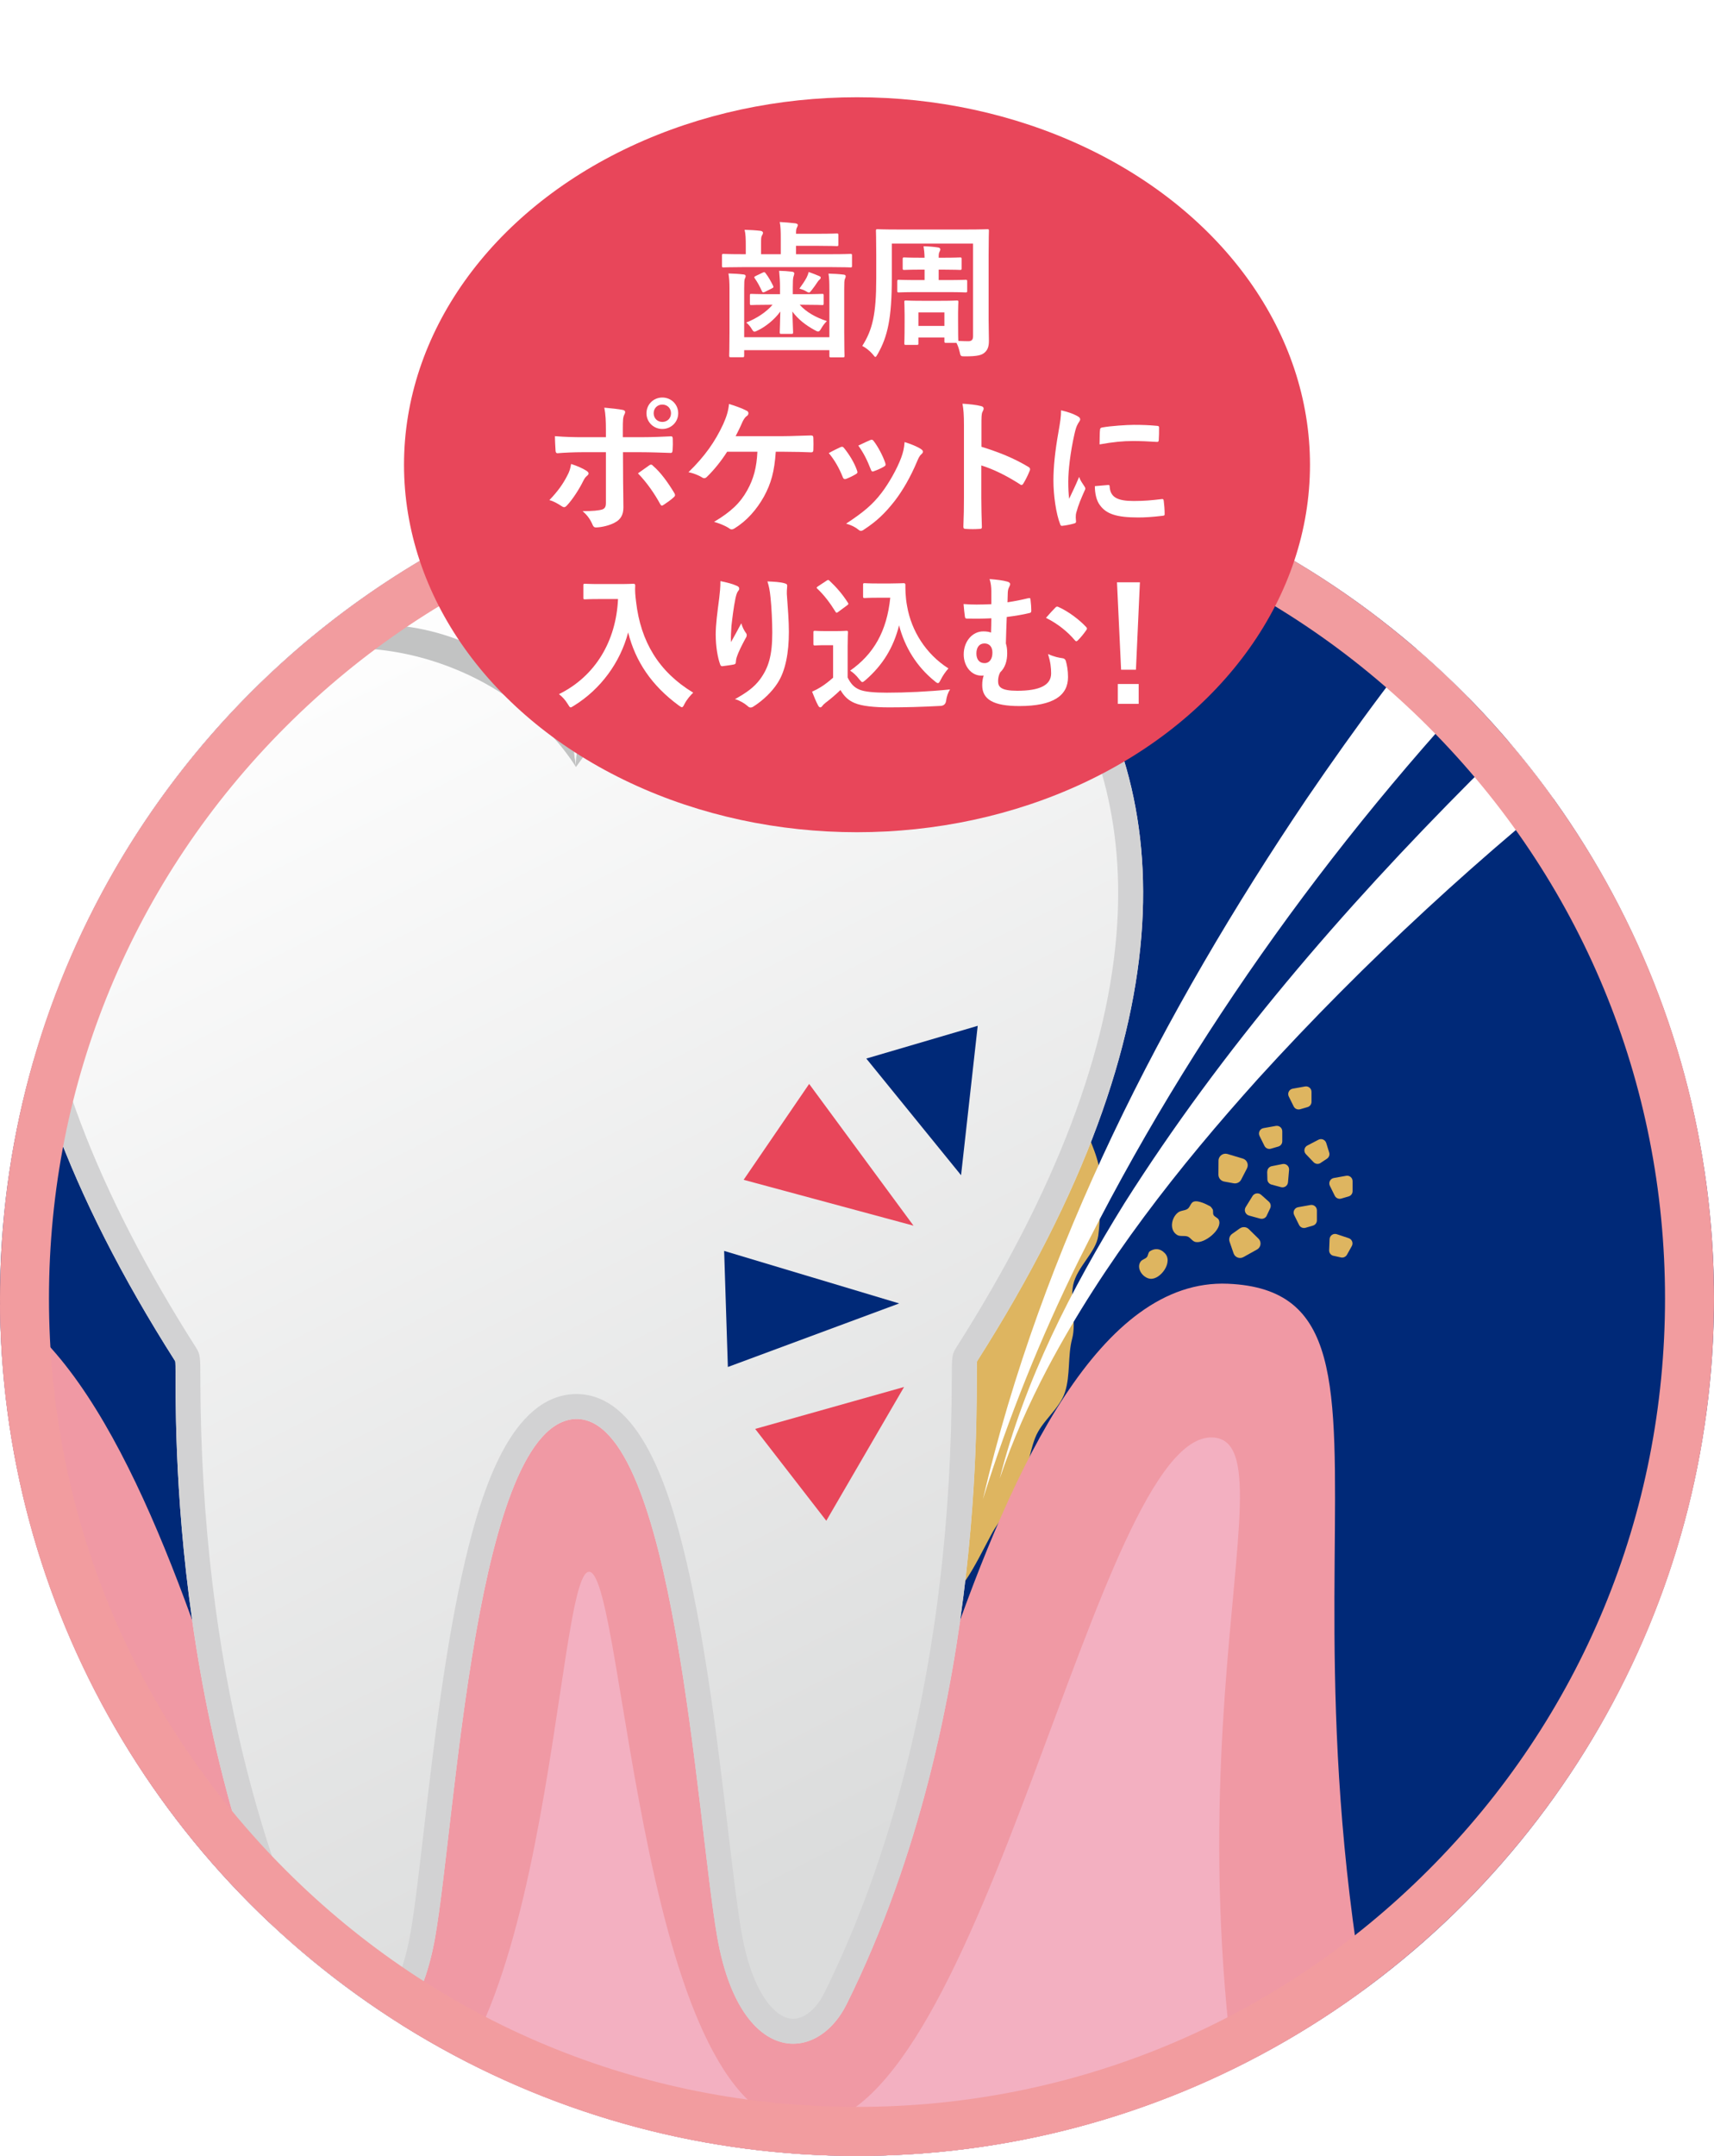
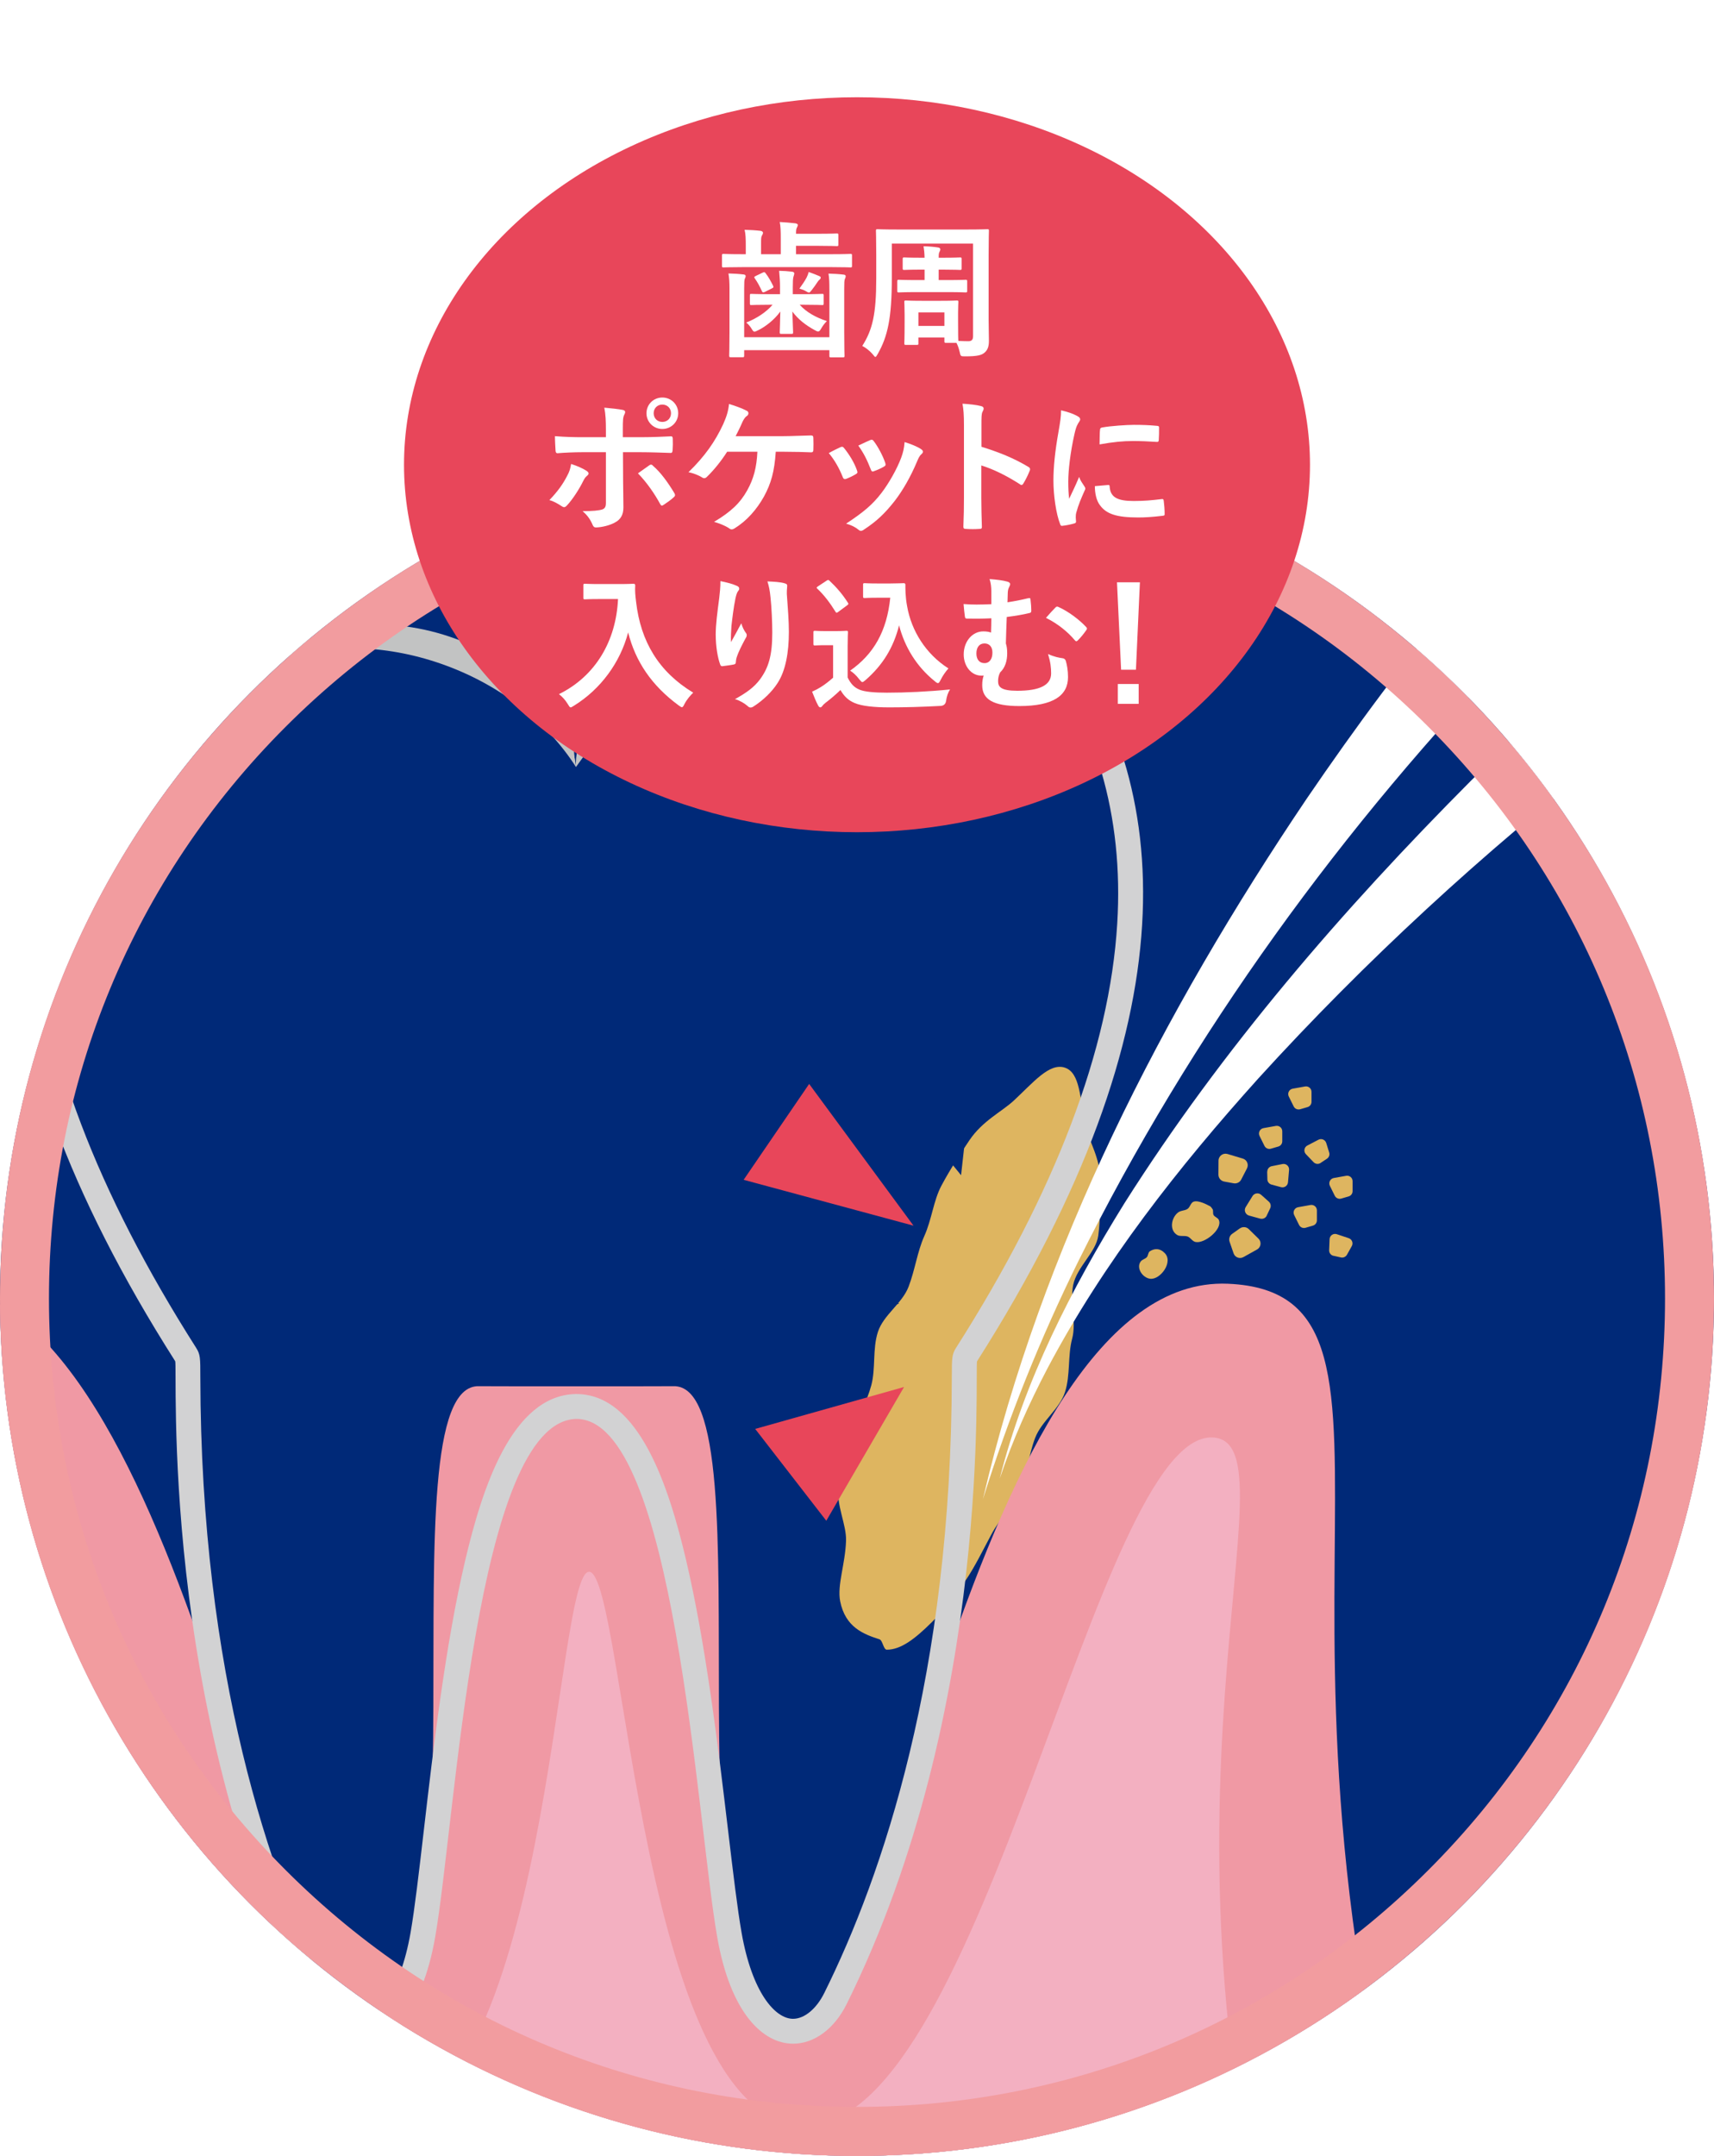
<svg xmlns="http://www.w3.org/2000/svg" id="_レイヤー_2" data-name="レイヤー 2" viewBox="0 0 350 440">
  <defs>
    <style>
      .cls-1 {
        fill: #deb560;
      }

      .cls-2 {
        fill: #f099a4;
      }

      .cls-3 {
        fill: url(#_名称未設定グラデーション_6);
      }

      .cls-4 {
        fill: #fff;
      }

      .cls-5 {
        fill: none;
      }

      .cls-6 {
        fill: #002978;
      }

      .cls-7 {
        filter: url(#outer-glow-1);
      }

      .cls-8 {
        fill: #f29c9f;
      }

      .cls-9 {
        fill: #e8465a;
      }

      .cls-10 {
        fill: #c2c3c3;
      }

      .cls-11 {
        fill: #f3b0c1;
      }

      .cls-12 {
        fill: #d2d2d3;
      }

      .cls-13 {
        clip-path: url(#clippath);
      }
    </style>
    <clipPath id="clippath">
      <circle class="cls-5" cx="175" cy="265" r="175" />
    </clipPath>
    <linearGradient id="_名称未設定グラデーション_6" data-name="名称未設定グラデーション 6" x1="65.97" y1="123.64" x2="191.83" y2="370.65" gradientUnits="userSpaceOnUse">
      <stop offset="0" stop-color="#fff" />
      <stop offset="1" stop-color="#dbdcdc" />
    </linearGradient>
    <filter id="outer-glow-1" x="73.27" y="10.72" width="203.28" height="168.24" filterUnits="userSpaceOnUse">
      <feOffset dx="0" dy="0" />
      <feGaussianBlur result="blur" stdDeviation="3" />
      <feFlood flood-color="#000" flood-opacity=".6" />
      <feComposite in2="blur" operator="in" />
      <feComposite in="SourceGraphic" />
    </filter>
  </defs>
  <g id="PC_design">
    <g id="contents">
      <g>
        <g>
          <g>
            <g>
              <g class="cls-13">
                <rect class="cls-6" x="-135.34" y="-20.8" width="500.99" height="499.35" />
                <g>
                  <path class="cls-1" d="M217.43,217.89c-3.15-1.01-6.38,2.98-10.4,6.72-2.45,2.28-6.39,4.12-9.07,8.1-1.88,2.79-3.9,5.87-5.71,9.25-1.63,3.04-1.97,6.9-3.51,10.32-1.43,3.19-1.88,6.85-3.2,10.31s-5.14,5.76-6.27,9.24c-1.13,3.48-.43,7.47-1.35,10.89s-2.86,6.83-3.57,10.25c-.76,3.67-2.65,7.09-3.11,10.51-.51,3.79,1.64,7.66,1.52,11.01-.17,4.78-1.84,9.03-1.2,12.3,1.06,5.38,4.87,6.76,8.03,7.78.66.21.8,2.12,1.5,2.12,2.87,0,5.75-2.2,9.21-5.64,2.23-2.21,4.53-5,6.93-8.58,1.88-2.79,3.44-6.02,5.25-9.39,1.63-3.04,4.31-5.74,5.85-9.16,1.43-3.19,1.72-6.98,3.04-10.44s4.97-5.87,6.1-9.35c1.13-3.48.54-7.49,1.46-10.9s-.49-7.58.22-11c.76-3.67,4.66-6.64,5.12-10.06.51-3.79.29-7.54.41-10.9.17-4.78-2.45-8.52-3.1-11.8-1.06-5.38-1.01-10.57-4.16-11.58Z" />
                  <path class="cls-2" d="M250.75,262c-52.03-2.22-71.05,152.41-87.34,152.41-30.2,0-5.42-132.27-25.95-131.5-.74.03-38.88.03-39.62,0-20.53-.77,4.25,131.5-25.95,131.5-16.29,0-35.32-154.63-87.34-152.41-45.88,1.97.47,86.36-47.11,218.16-.63,1.74,173.31.62,173.31.62-.1,0-.2.04-.3.04l7.2-.02,7.21.02c-.11,0-.2-.03-.31-.04l173.31-.62c-50.6-141.14-1.24-216.2-47.11-218.16Z" />
                  <g>
-                     <path class="cls-3" d="M117.64,113.87c-41.06-.46-62.5-32.11-97.6,13.7-24.74,32.27-28.4,80.92,15.73,150.23.59.92-3.5,70.46,26.65,131.21,6.17,12.42,21.84,12.49,26.44-13.64,4.21-24.02,8.25-105.27,28.8-105.78,20.08-.14,24.59,81.76,28.81,105.78,4.59,26.13,20.27,26.06,26.43,13.64,30.15-60.75,26.06-130.28,26.64-131.21,44.13-69.31,40.47-117.96,15.73-150.23-35.11-45.81-56.54-14.16-97.61-13.7Z" />
                    <path class="cls-12" d="M175.91,107.87c8.31,0,19.83,2.59,35.31,22.79,12.56,16.39,18.26,35.84,16.92,57.83-1.55,25.6-12.62,54.73-32.92,86.6-.85,1.35-.85,2.05-.86,5.96-.08,60.68-14.2,101.85-26.04,125.7-1.61,3.25-4.06,5.27-6.38,5.27-3.69,0-8.37-5.42-10.5-17.53-.85-4.82-1.73-12.22-2.75-20.79-2.02-16.97-4.53-38.09-8.61-55.39-3.42-14.51-9.46-33.8-22.4-33.8h-.08s-.06,0-.1,0c-13.07.32-19.09,19.5-22.49,33.89-4.06,17.22-6.5,38.24-8.46,55.12-1,8.64-1.87,16.1-2.72,20.96-2.13,12.11-6.81,17.53-10.5,17.53-2.32,0-4.77-2.02-6.38-5.27-11.83-23.84-25.95-64.99-26.04-125.68,0-3.93,0-4.64-.87-6-20.28-31.85-31.35-60.98-32.9-86.58-1.33-21.98,4.36-41.44,16.92-57.83,15.48-20.2,27-22.79,35.31-22.79,7.23,0,14.6,2.15,23.14,4.64,10.11,2.95,21.56,6.29,35.07,6.44.02,0,.04,0,.06,0s.04,0,.06,0c13.51-.15,24.96-3.49,35.07-6.44,8.54-2.49,15.92-4.64,23.14-4.64M175.91,102.79c-17.15,0-34.39,10.81-58.27,11.08-23.87-.27-41.11-11.08-58.26-11.08-12.35,0-24.64,5.6-39.34,24.78-24.74,32.27-28.4,80.92,15.73,150.23.59.92-3.5,70.46,26.65,131.21,2.52,5.08,6.64,8.09,10.93,8.09,6.21,0,12.79-6.29,15.51-21.73,4.21-24.02,8.25-105.27,28.8-105.78.02,0,.03,0,.05,0,20.04,0,24.54,81.78,28.75,105.78,2.71,15.44,9.3,21.73,15.5,21.73,4.3,0,8.41-3.01,10.93-8.09,30.15-60.75,26.06-130.28,26.64-131.21,44.13-69.31,40.47-117.96,15.73-150.23-14.69-19.17-26.99-24.78-39.34-24.78h0Z" />
                  </g>
                  <path class="cls-11" d="M-30.13,480.17c38.55-99.13-.26-188.11,18.75-188.77,19.66-.67,39.69,145,87.23,143.05,36.67-1.51,37.35-114.96,44.56-113.65,7.21,1.3,10.48,114.24,44.56,113,36.04-1.3,58.87-141.44,82.64-140.43,18.37.79-17.52,76.78,17.31,188.57,0,0-296.42,1.76-295.04-1.77Z" />
                  <g>
                    <path class="cls-10" d="M93.15,130.41c-13.92-5.14-28.07-3.25-35.65,3.89,10.12-3.02,22.02-2.75,33.62,1.55,11.62,4.29,20.82,11.83,26.5,20.69-1.07-10.33-10.55-20.99-24.46-26.13Z" />
                    <path class="cls-10" d="M142.33,130.65c-14.11,4.6-25.2,16.03-24.72,25.89,6.03-8.63,14.75-16.54,26.52-20.38,11.77-3.83,23.67-3.63,33.65-.22-7.29-7.43-21.36-9.89-35.46-5.29Z" />
                    <path class="cls-10" d="M114.85,140.62c.47-5.97,3.67-10.86,7.86-12.45-3,3.2-4.99,7.63-5.32,12.62,0,0-.76,11.57.23,15.76,0,0-3.47-7.09-2.77-15.92Z" />
                  </g>
                  <g>
                    <path class="cls-4" d="M328.41,154.04c-25.55,19.94-49.61,42.06-71.45,66.05-16.33,18.14-31.59,37.51-43.05,59.15-3.79,7.23-7.15,14.72-9.76,22.51,5.05-20.03,14.6-38.67,25.45-56.16,19.96-31.51,44.51-59.88,70.8-86.28,5.96-5.93,11.83-11.62,18.13-17.3,0,0,9.88,12.04,9.88,12.04h0Z" />
                    <path class="cls-4" d="M310.28,131.19c-36.04,37.22-67.05,79.79-90.11,126.27-7.7,15.61-14.23,31.83-19.46,48.52,12.03-51.48,36.66-99.3,66.11-142.96,10.03-14.69,20.55-29,32.15-42.54,0,0,11.31,10.7,11.31,10.7h0Z" />
                  </g>
                  <g>
                    <path class="cls-1" d="M248.9,249.01c-.21-.51-.84-.6-1.09-1.04-.2-.35,0-.9-.21-1.2-.26-.38-.39-.6-.81-.74,0,0-2.1-1.2-3.1-.76-.56.24-.67,1.1-1.2,1.46-.6.4-1.36.27-1.96.75-1.39,1.11-1.79,3.63-.11,4.59.58.33,1.47.06,2.11.3.59.23.93.95,1.56,1.1,1.85.44,5.58-2.6,4.81-4.45Z" />
                    <path class="cls-1" d="M237.74,255.66s-1.19-1.41-2.95-.28c-.35.22-.32.88-.61,1.2-.34.37-.93.46-1.24.87-.99,1.3.34,3.32,1.9,3.53,2.1.28,4.9-3.52,2.91-5.32Z" />
                    <path class="cls-1" d="M253.18,250.7l-1.59,1.13c-.5.36-.71,1-.51,1.59l.82,2.38c.28.82,1.24,1.19,2.01.76l2.78-1.55c.81-.45.96-1.56.3-2.21l-2-1.96c-.48-.47-1.24-.53-1.79-.14Z" />
                    <path class="cls-1" d="M258.76,239.13l.04,1.57c.01.5.35.92.83,1.06l1.96.53c.68.18,1.36-.29,1.42-.99l.22-2.54c.06-.74-.61-1.34-1.34-1.19l-2.21.44c-.53.11-.91.58-.9,1.13Z" />
                    <path class="cls-1" d="M259.52,234.44l1.51-.44c.48-.14.81-.57.81-1.07v-2.03c.01-.7-.62-1.23-1.31-1.11l-2.52.45c-.74.13-1.14.93-.81,1.6l1,2.02c.24.49.8.73,1.32.58Z" />
                    <path class="cls-1" d="M266.59,250.58l1.51-.44c.48-.14.81-.57.81-1.07v-2.03c.01-.7-.62-1.23-1.31-1.11l-2.52.45c-.74.13-1.14.93-.81,1.6l1,2.02c.24.49.8.73,1.32.58Z" />
                    <path class="cls-1" d="M272.29,256.29l1.53.34c.49.11.98-.12,1.23-.55l.99-1.77c.34-.61.04-1.38-.63-1.61l-2.43-.81c-.71-.24-1.45.27-1.48,1.02l-.09,2.25c-.02.54.35,1.02.88,1.14Z" />
                    <path class="cls-1" d="M273.88,244.62l1.51-.44c.48-.14.81-.57.81-1.07v-2.03c.01-.7-.62-1.23-1.31-1.11l-2.52.45c-.74.13-1.14.93-.81,1.6l1,2.02c.24.49.8.73,1.32.58Z" />
                    <path class="cls-1" d="M265.49,226.39l1.51-.44c.48-.14.81-.57.81-1.07v-2.03c.01-.7-.62-1.23-1.31-1.11l-2.52.45c-.74.13-1.14.93-.81,1.6l1,2.02c.24.49.8.73,1.32.58Z" />
                    <path class="cls-1" d="M269.66,237.35l1.31-.87c.41-.27.6-.79.45-1.26l-.6-1.94c-.21-.67-.97-.99-1.59-.67l-2.27,1.18c-.66.34-.81,1.23-.29,1.77l1.56,1.63c.38.39.98.46,1.44.16Z" />
                    <path class="cls-1" d="M249.96,241.14l1.96.36c.62.11,1.24-.19,1.53-.75l1.18-2.29c.41-.79,0-1.76-.86-2.01l-3.11-.93c-.91-.27-1.83.4-1.84,1.35l-.02,2.86c0,.69.49,1.28,1.17,1.41Z" />
                    <path class="cls-1" d="M258.67,248.08l.7-1.47c.22-.46.11-1.02-.27-1.36l-1.57-1.4c-.54-.48-1.39-.36-1.77.26l-1.39,2.25c-.41.66-.06,1.52.69,1.73l2.26.62c.55.15,1.12-.11,1.36-.62Z" />
                  </g>
                </g>
              </g>
              <g>
                <polygon class="cls-9" points="186.54 250.15 151.85 240.79 165.23 221.22 186.54 250.15 186.54 250.15" />
                <polygon class="cls-6" points="196.25 239.85 176.9 216.04 199.65 209.36 196.25 239.85 196.25 239.85" />
                <polygon class="cls-6" points="183.61 266.02 148.63 278.99 147.87 255.3 183.61 266.02 183.61 266.02" />
                <polygon class="cls-9" points="184.61 283.07 168.73 310.37 154.21 291.63 184.61 283.07 184.61 283.07" />
              </g>
            </g>
            <path class="cls-8" d="M175,100c44.07,0,85.51,17.16,116.67,48.33s48.33,72.6,48.33,116.67-17.16,85.51-48.33,116.67c-31.16,31.16-72.6,48.33-116.67,48.33s-85.51-17.16-116.67-48.33c-31.16-31.16-48.33-72.6-48.33-116.67s17.16-85.51,48.33-116.67,72.6-48.33,116.67-48.33M175,90C78.35,90,0,168.35,0,265s78.35,175,175,175,175-78.35,175-175-78.35-175-175-175h0Z" />
          </g>
          <g class="cls-7">
            <ellipse class="cls-9" cx="175" cy="94.85" rx="92.5" ry="75" />
            <g>
              <path class="cls-4" d="M151.54,54.52c-2.67,0-3.6.06-3.78.06-.3,0-.33-.03-.33-.33v-2.1c0-.3.03-.33.33-.33.18,0,1.11.06,3.78.06h.75v-1.65c0-1.53-.03-2.46-.24-3.33,1.14.03,2.22.09,3.24.21.3.03.51.21.51.36,0,.24-.06.36-.21.6-.18.3-.18.69-.18,1.65v2.16h4.02v-3.18c0-1.53-.03-2.55-.21-3.39,1.11.06,2.22.15,3.21.27.3.06.48.18.48.3,0,.21-.06.33-.18.57-.15.24-.18.63-.18,1.26h4.59c2.58,0,3.57-.06,3.75-.06.27,0,.3.03.3.33v1.92c0,.3-.03.33-.3.33-.18,0-1.17-.06-3.75-.06h-4.59v1.71h7.32c2.67,0,3.6-.06,3.78-.06.3,0,.33.03.33.33v2.1c0,.3-.03.33-.33.33-.18,0-1.11-.06-3.78-.06h-18.33ZM169.36,59.02c0-1.5-.03-2.22-.18-3.18,1.11.03,2.13.09,3.12.21.27.03.39.15.39.33,0,.24-.09.39-.18.6-.09.27-.12.63-.12,2.01v8.73c0,3.15.06,4.74.06,4.89,0,.3-.03.33-.33.33h-2.43c-.3,0-.33-.03-.33-.33v-1.14h-17.4v1.08c0,.33-.03.36-.33.36h-2.4c-.3,0-.33-.03-.33-.36,0-.15.06-1.68.06-4.74v-8.85c0-1.47-.06-2.19-.21-3.15,1.14.03,2.13.09,3.12.21.27.03.39.15.39.33,0,.24-.09.36-.18.57-.09.27-.12.66-.12,2.04v9.87h17.4v-9.81ZM157.21,62.2c-2.67,0-3.6.06-3.78.06-.27,0-.3-.03-.3-.33v-1.62c0-.3.03-.33.3-.33.18,0,1.11.06,3.78.06h2.07v-1.44c0-1.11-.06-2.01-.18-3.33,1.08.03,1.62.06,2.64.18.3.03.45.18.45.33,0,.27-.12.51-.18.75-.09.36-.12.93-.12,2.07v1.44h2.19c2.7,0,3.63-.06,3.81-.06.27,0,.3.03.3.33v1.62c0,.3-.03.33-.3.33-.18,0-1.11-.06-3.81-.06h-.78c1.35,1.5,3.24,2.58,5.55,3.33-.42.39-.84.96-1.17,1.53-.24.42-.39.6-.63.6-.15,0-.36-.09-.66-.27-1.89-1.02-3.48-2.28-4.59-3.81.06,2.1.15,3.81.15,4.23,0,.3-.03.33-.33.33h-2.07c-.3,0-.33-.03-.33-.33,0-.42.09-2.13.12-4.23-1.2,1.68-3.03,3.09-4.5,3.81-.36.18-.6.3-.78.3-.21,0-.33-.18-.57-.57-.3-.51-.69-.96-1.11-1.29,2.07-.81,4.11-2.13,5.37-3.63h-.54ZM155.77,55.63c.33-.15.39-.12.6.18.54.69,1.02,1.56,1.5,2.52.12.27.12.36-.27.54l-1.38.69c-.39.18-.51.15-.66-.18-.45-.99-.87-1.77-1.44-2.58-.15-.24-.15-.3.21-.48l1.44-.69ZM164.71,56.65c.21-.42.33-.75.42-1.14.93.33,1.41.51,2.1.81.27.12.36.18.36.33,0,.18-.09.3-.24.42s-.3.3-.45.54c-.3.45-.66.99-1.14,1.59-.27.33-.39.51-.57.51-.15,0-.36-.12-.72-.33-.36-.21-.75-.33-1.23-.48.6-.81,1.08-1.53,1.47-2.25Z" />
              <path class="cls-4" d="M184.99,70.39c-.3,0-.33-.03-.33-.33,0-.18.06-.84.06-4.29v-1.5c0-1.71-.06-2.43-.06-2.64,0-.27.03-.3.33-.3.21,0,.96.06,3.21.06h3.96c2.25,0,3-.06,3.21-.06.3,0,.33.03.33.3,0,.18-.06.87-.06,2.19v1.71c0,3.03.03,3.78.06,4.05.75.03,1.47.06,2.04.06.69,0,.96-.33.96-1.02v-18.9h-16.59v6.99c0,8.31-.87,12-2.88,15.54-.24.39-.33.6-.48.6-.12,0-.24-.18-.51-.51-.75-.87-1.53-1.41-2.16-1.74,2.07-3.27,2.85-6.42,2.85-13.77v-4.83c0-3.09-.06-4.68-.06-4.89,0-.3.03-.33.33-.33.21,0,1.23.06,4.14.06h14.16c2.88,0,3.9-.06,4.11-.06.3,0,.33.03.33.33,0,.18-.06,1.8-.06,4.89v13.38c0,1.38.06,2.91.06,4.14,0,1.11-.21,1.86-.87,2.43-.57.51-1.38.78-3.96.78-.93,0-.96,0-1.14-.9-.18-.75-.39-1.35-.66-1.86h-2.13c-.3,0-.33-.03-.33-.33v-.75h-5.31v1.17c0,.3,0,.33-.33.33h-2.22ZM191.68,55.03v2.13h1.83c2.64,0,3.48-.06,3.66-.06.3,0,.33.03.33.36v1.89c0,.3-.03.33-.33.33-.18,0-1.02-.06-3.66-.06h-6.3c-2.61,0-3.48.06-3.66.06-.3,0-.33-.03-.33-.33v-1.89c0-.33.03-.36.33-.36.18,0,1.05.06,3.66.06h1.59v-2.13h-.78c-2.4,0-3.18.06-3.36.06-.3,0-.33-.03-.33-.36v-1.86c0-.3.03-.33.33-.33.18,0,.96.06,3.36.06h.78c-.03-1.05-.09-1.53-.21-2.34,1.11.03,1.95.09,2.94.24.33.03.48.21.48.36,0,.21-.06.33-.15.51-.15.27-.18.51-.18,1.23h.99c2.37,0,3.18-.06,3.36-.06.3,0,.33.03.33.33v1.86c0,.33-.03.36-.33.36-.18,0-.99-.06-3.36-.06h-.99ZM187.54,66.52h5.31v-2.76h-5.31v2.76Z" />
              <path class="cls-4" d="M119.74,96.07c.48.33.66.63.12,1.05-.3.24-.51.54-.75,1.02-.78,1.59-2.1,3.69-3.33,5.01-.36.39-.6.48-1.05.18-.87-.57-1.71-1.05-2.55-1.26,1.74-1.8,2.82-3.36,3.63-4.95.45-.81.66-1.47.81-2.43,1.23.39,2.37.9,3.12,1.38ZM123.73,87.82c0-1.89-.06-3.27-.33-4.62,1.41.12,2.97.3,3.72.45.6.12.66.42.36.99-.27.51-.3,1.2-.3,3v1.59h3.69c2.61,0,4.65-.12,6.12-.18.27-.03.39.15.39.48.03.78.03,1.56-.03,2.34-.03.39-.12.6-.42.57-1.86-.06-4.14-.15-6.18-.15h-3.54l.03,6.06c0,1.59.06,2.88.06,5.22,0,1.47-.54,2.46-1.77,3.09-.96.54-2.58.96-3.84.99-.36,0-.54-.18-.72-.63-.45-1.05-1.08-1.92-2.01-2.7,2.04,0,3.36-.12,4.08-.36.48-.21.69-.54.69-1.32v-10.35h-4.71c-1.71,0-3.78.09-5.19.21-.27,0-.39-.24-.39-.6-.03-.54-.12-1.89-.12-2.88,2.28.18,4.11.21,5.64.21h4.77v-1.41ZM132.55,94.99c.36-.27.6-.18.84.12,1.47,1.26,2.91,3.21,4.29,5.49.27.45.18.66-.15.93-.48.45-1.32,1.05-2.01,1.5-.33.21-.48.27-.69-.12-1.08-2.01-2.73-4.44-4.56-6.3.81-.6,1.59-1.11,2.28-1.62ZM138.49,84.34c0,1.8-1.44,3.21-3.24,3.21s-3.24-1.41-3.24-3.21,1.44-3.21,3.24-3.21,3.24,1.41,3.24,3.21ZM133.48,84.34c0,1.02.75,1.77,1.77,1.77s1.77-.75,1.77-1.77-.75-1.77-1.77-1.77-1.77.75-1.77,1.77Z" />
              <path class="cls-4" d="M158.41,92.2c-.27,3.99-.93,6.45-2.43,9.18-1.47,2.61-3.48,4.92-5.94,6.42-.18.15-.42.24-.63.24-.18,0-.33-.06-.51-.21-.9-.6-2.04-1.02-3.09-1.32,3.48-2.07,5.37-3.9,6.78-6.45,1.29-2.31,1.92-4.65,2.07-7.86h-6.18c-1.26,1.98-2.79,3.84-4.17,5.16-.15.15-.33.24-.51.24-.15,0-.3-.06-.42-.15-.75-.48-1.89-.9-2.79-1.08,3.36-3.27,5.43-6.24,7.08-9.78.66-1.5,1.02-2.52,1.2-4.14,1.17.36,2.67.87,3.6,1.38.24.09.36.3.36.51s-.12.45-.33.57c-.42.27-.72.84-.9,1.23-.45,1.05-.99,2.13-1.38,2.88h9.63c1.86,0,3.87-.12,5.76-.15.36,0,.48.15.48.54.03.81.03,1.62,0,2.43,0,.3-.12.48-.42.48-1.23-.06-3.66-.12-5.49-.12h-1.77Z" />
              <path class="cls-4" d="M171.61,91.27c.33-.15.54-.12.78.21,1.05,1.32,2.01,2.85,2.58,4.44.06.21.12.33.12.45,0,.18-.12.27-.36.42-.72.42-1.23.66-1.92.93-.42.15-.6,0-.75-.42-.69-1.74-1.62-3.39-2.82-4.83,1.02-.57,1.74-.9,2.37-1.2ZM188.08,91.66c.24.18.39.33.39.51s-.09.33-.33.54c-.45.39-.66.99-.9,1.53-1.29,3.06-2.85,5.79-4.53,7.98-1.98,2.52-3.63,4.11-6.18,5.79-.24.18-.48.33-.72.33-.15,0-.33-.06-.48-.21-.75-.6-1.44-.93-2.55-1.26,3.6-2.37,5.4-3.9,7.2-6.24,1.5-1.95,3.18-4.89,4.05-7.23.39-1.11.57-1.77.69-3.18,1.26.39,2.61.93,3.36,1.44ZM177.67,89.83c.33-.15.54-.12.78.24.81,1.05,1.83,2.94,2.31,4.38.15.45.09.6-.3.81-.57.33-1.23.63-2.07.93-.33.12-.45-.03-.6-.45-.69-1.77-1.38-3.21-2.52-4.8,1.2-.57,1.89-.9,2.4-1.11Z" />
              <path class="cls-4" d="M200.41,91.18c3.66,1.14,6.57,2.31,9.54,4.08.33.18.48.39.33.78-.39.99-.87,1.92-1.29,2.61-.12.21-.24.33-.39.33-.09,0-.21-.03-.33-.15-2.76-1.77-5.46-3.09-7.89-3.84v6.63c0,1.95.06,3.72.12,5.88.03.36-.12.45-.54.45-.87.06-1.8.06-2.67,0-.42,0-.57-.09-.57-.45.09-2.22.12-3.99.12-5.91v-14.76c0-2.25-.09-3.24-.3-4.44,1.38.09,2.88.24,3.75.48.42.09.57.27.57.51,0,.18-.09.42-.24.69-.21.39-.21,1.14-.21,2.82v4.29Z" />
              <path class="cls-4" d="M219.88,84.85c.51.27.69.45.69.72,0,.21-.06.3-.45.9-.3.54-.45.96-.72,2.13-.84,3.72-1.26,7.41-1.26,9.69,0,1.47.06,2.46.18,3.51.63-1.38,1.17-2.37,2.04-4.47.24.75.63,1.23,1.05,1.89.09.15.21.33.21.45,0,.21-.06.33-.15.48-.69,1.56-1.26,2.85-1.71,4.53-.06.18-.09.51-.09.93,0,.36.06.6.06.84,0,.21-.12.33-.39.39-.75.21-1.59.39-2.46.48-.21.03-.33-.12-.39-.33-.84-2.1-1.38-5.91-1.38-8.94,0-2.7.33-5.97,1.02-9.84.39-2.22.54-3.21.54-4.47,1.35.33,2.31.63,3.21,1.11ZM226.3,98.98c.24-.03.3.12.3.45.18,2.07,1.62,2.82,4.89,2.82,2.25,0,3.72-.15,5.73-.39.3-.03.36,0,.42.39.09.63.18,1.8.18,2.58,0,.36,0,.39-.51.45-2.04.24-3.48.33-4.89.33-4.44,0-6.51-.72-7.8-2.49-.75-.96-1.05-2.49-1.05-3.9l2.73-.24ZM224.62,87.76c.03-.36.12-.45.42-.51,1.77-.33,5.13-.54,6.51-.54,1.8,0,3.18.06,4.44.18.63.03.69.09.69.39,0,.9,0,1.71-.06,2.55-.03.27-.12.39-.39.36-1.8-.12-3.36-.18-4.89-.18-2.01,0-3.96.18-6.81.69.03-1.68.03-2.43.09-2.94Z" />
              <path class="cls-4" d="M126.32,119.2c2.16,0,2.82-.06,3-.06.27,0,.39.06.39.36-.06,1.08,0,1.89.18,3.33.93,8.1,4.62,14.28,11.67,18.54-.54.51-1.23,1.26-1.77,2.28-.24.48-.36.69-.54.69-.15,0-.36-.15-.69-.39-5.46-4.02-8.79-8.91-10.29-14.88-1.62,6.15-5.61,11.58-11.04,14.94-.36.21-.54.36-.69.36-.21,0-.33-.24-.63-.72-.48-.81-1.17-1.53-1.77-1.98,7.44-3.66,11.67-10.83,12.06-19.41h-3.72c-2.16,0-2.82.06-3,.06-.33,0-.36-.03-.36-.33v-2.52c0-.3.03-.33.36-.33.18,0,.84.06,3,.06h3.84Z" />
              <path class="cls-4" d="M150.38,119.53c.39.15.57.33.57.6,0,.18-.06.3-.21.48-.21.24-.36.66-.54,1.41-.42,2.04-.66,4.17-.84,5.73-.06,1.08-.15,2.22-.09,3.3.66-1.17,1.29-2.31,2.1-3.84.27.9.57,1.44.93,1.95.15.18.18.33.18.48,0,.24-.12.48-.3.75-.66,1.26-1.35,2.52-1.77,3.84-.09.27-.12.54-.15.9,0,.3-.12.42-.39.48-.36.09-1.65.27-2.4.36-.21.03-.36-.18-.42-.39-.48-1.29-.9-3.6-.9-6.09,0-2.01.33-4.47.72-7.47.12-1.05.24-2.07.24-3.42,1.35.27,2.49.57,3.27.93ZM160.13,119.02c.6.15.66.3.6.81-.06.42-.06.96-.06,1.38.21,2.85.42,5.58.42,7.74,0,4.26-.69,7.95-2.28,10.41-1.17,1.86-3.06,3.63-4.95,4.83-.21.15-.42.21-.6.21-.21,0-.39-.09-.63-.33-.66-.57-1.59-1.11-2.55-1.38,2.43-1.35,3.9-2.43,5.1-4.02,1.74-2.37,2.52-4.83,2.52-9.57,0-2.13-.15-5.25-.36-7.17-.15-1.47-.3-2.22-.63-3.27,1.32.06,2.55.12,3.42.36Z" />
              <path class="cls-4" d="M173.09,138.28c.63,1.23,1.23,1.98,2.46,2.49,1.05.42,2.94.6,5.55.6,3.87,0,8.43-.21,12.9-.66-.42.63-.69,1.44-.81,2.34q-.15.96-1.11,1.02c-3.81.21-7.38.3-10.5.3s-5.58-.27-7.02-.87c-1.38-.57-2.19-1.41-2.94-2.67-.93.9-1.98,1.8-3.09,2.64-.3.24-.48.42-.6.6-.15.21-.27.3-.45.3-.12,0-.3-.15-.42-.39-.42-.78-.81-1.74-1.23-2.82.78-.36,1.2-.57,1.77-.93.87-.54,1.74-1.23,2.52-1.92v-6.63h-1.47c-1.62,0-2.04.06-2.19.06-.33,0-.36-.03-.36-.36v-2.31c0-.3.03-.33.36-.33.15,0,.57.06,2.19.06h1.92c1.59,0,2.07-.06,2.25-.06.3,0,.33.03.33.33,0,.18-.06,1.02-.06,2.85v6.36ZM171.23,124.84c-.21.15-.3.21-.39.21s-.15-.06-.24-.21c-1.11-1.8-2.34-3.42-3.69-4.68-.24-.21-.18-.3.15-.51l1.68-1.11c.33-.21.39-.24.63-.03,1.38,1.29,2.67,2.76,3.75,4.47.18.27.18.33-.15.57l-1.74,1.29ZM181.85,119.08c1.38,0,2.34-.06,2.73-.06.21,0,.3.15.3.33,0,.69-.03,2.37.36,4.41.87,4.98,3.81,9.72,8.43,12.66-.51.57-1.17,1.47-1.59,2.34-.24.45-.36.66-.54.66-.15,0-.36-.12-.66-.39-3.66-2.94-6.12-6.9-7.29-11.4-1.14,4.56-3.36,8.13-6.84,11.16-.33.27-.51.42-.66.42s-.3-.18-.63-.57c-.63-.84-1.26-1.38-1.86-1.77,4.8-3.36,7.5-8.04,8.19-14.88h-2.61c-1.86,0-2.4.06-2.58.06-.33,0-.36-.03-.36-.36v-2.34c0-.3.03-.33.36-.33.18,0,.72.06,2.58.06h2.67Z" />
              <path class="cls-4" d="M202.43,120.64c0-.78-.09-1.65-.36-2.46,1.53.12,2.73.27,3.57.51.39.09.63.27.63.51,0,.18-.06.36-.24.69-.15.3-.21.6-.24,1.02-.03.57-.03,1.05-.06,2.01,1.38-.21,2.67-.45,4.14-.81.51-.12.54-.03.57.36.09.75.15,1.44.15,2.16,0,.36-.12.42-.36.48-1.35.33-2.79.57-4.65.81-.09,2.16-.12,3.3-.18,5.4.18.54.27,1.17.27,2.01,0,1.56-.42,2.94-1.44,3.9-.33.63-.42,1.23-.42,1.8,0,1.17.6,1.95,3.93,1.95,4.56,0,6.9-1.14,6.9-3.54,0-1.17-.12-2.28-.63-3.96,1.32.6,2.22.75,3.03.87.27.03.54.27.6.54.24.81.45,1.92.45,3.3,0,3.78-3.03,5.91-9.93,5.91-5.31,0-7.59-1.35-7.59-4.26,0-.87.12-1.41.3-1.98-.12.03-.3.03-.48.03-2.07,0-3.6-1.95-3.6-4.32,0-2.67,1.77-4.71,3.99-4.71.72,0,1.17.09,1.59.24.03-.99.06-1.92.06-2.91-1.89.09-3.54.09-5.01.06-.27,0-.36-.12-.39-.45-.09-.6-.18-1.47-.27-2.52,1.89.15,3.33.12,5.67.03v-2.67ZM199.38,133.36c0,1.26.63,2.01,1.74,1.98.93-.03,1.56-.87,1.53-2.19,0-1.11-.6-1.83-1.62-1.83-1.08,0-1.65.84-1.65,2.04ZM215.51,124c.24-.24.36-.24.63-.12,2.1.93,4.38,2.7,5.67,4.11.12.12.15.21.15.3s-.06.21-.15.33c-.54.78-1.11,1.47-1.71,2.07-.12.12-.21.18-.33.18-.09,0-.21-.09-.33-.24-1.38-1.65-3.42-3.33-5.85-4.53.75-.87,1.5-1.68,1.92-2.1Z" />
              <path class="cls-4" d="M231.96,136.69h-3.03l-.84-17.85h4.68l-.81,17.85ZM232.52,139.6v4.05h-4.26v-4.05h4.26Z" />
            </g>
          </g>
        </g>
        <rect class="cls-5" width="350" height="440" />
      </g>
    </g>
  </g>
</svg>